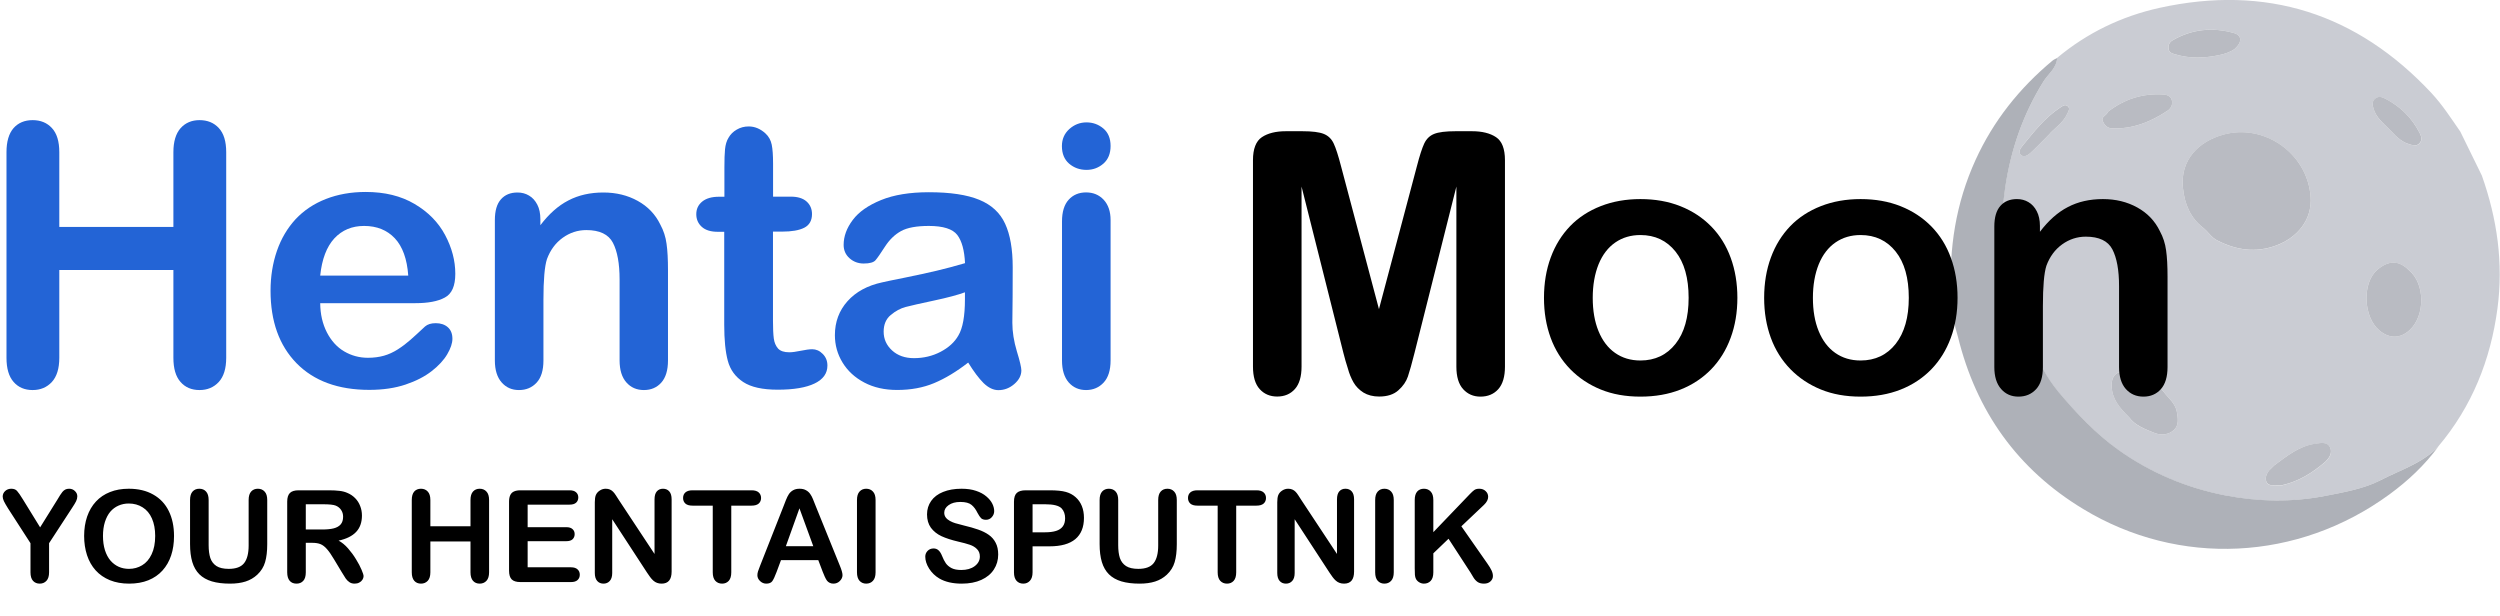
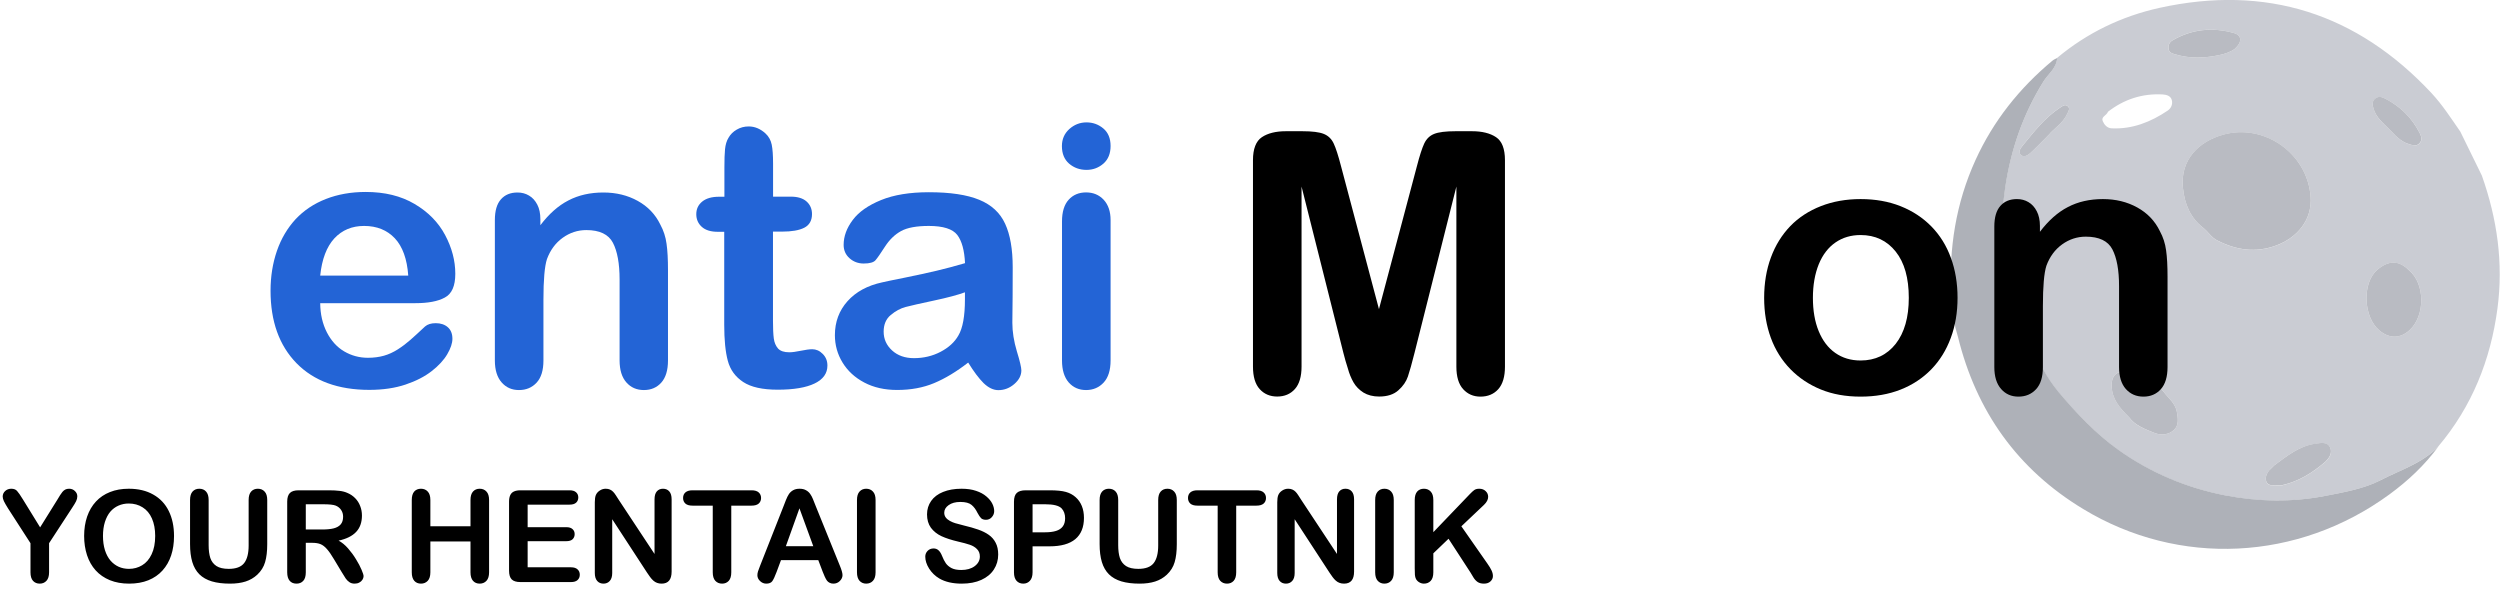
<svg xmlns="http://www.w3.org/2000/svg" width="2774" height="684" viewBox="0 0 2774 684" fill="none">
  <g clip-path="url(#clip0_401_5)">
    <path d="M2282.5 64.3C2315.9 36.4 2354.2 18 2396.3 8.7C2514.6 -17.3 2615.2 14.8 2697.9 103.2C2710.1 116.3 2719.8 131.4 2730 146.1C2738 162.4 2746 178.6 2753.9 194.9C2770.8 242.7 2777.9 291.7 2771.2 342.2C2763.6 399.4 2742.9 451.1 2705.4 495.5C2687.7 514.2 2662.9 521.7 2641.1 533C2623 542.4 2601 546.1 2580.1 550.3C2542.8 557.6 2505.3 556.9 2468.6 549.7C2426.1 541.4 2386.2 524.9 2350.6 499.4C2325.1 481.2 2303.8 458.6 2283.7 434.7C2270.5 419 2261.9 400.8 2252.6 382.8C2239.9 358.3 2231.3 332.3 2226.6 305.3C2221 273.2 2219.9 240.6 2224.8 208.1C2231.2 166.1 2244.7 126.8 2267.4 90.4C2272.6 82 2282 75.5 2282.5 64.3ZM2444.9 253C2450.2 257.3 2453.7 263.5 2460.1 266.8C2481.2 277.7 2503 280.9 2525.6 272.5C2548.8 263.9 2566 244.3 2563.8 217.6C2559.8 169.8 2512.1 137 2467.2 149.4C2439.9 156.9 2418.9 177.3 2422.2 208.6C2424.1 226.3 2430.3 241.7 2444.9 253ZM2672.9 299.8C2661.5 288.4 2650 289.1 2637.9 299.3C2620.7 313.9 2622.3 352.1 2640.4 366.9C2651.3 375.8 2663.1 375.8 2673.6 366.4C2691 350.6 2691.2 314.7 2672.9 299.8ZM2362.5 463.1C2368.6 471.7 2379.7 476.3 2390.9 480.5C2398.5 483.4 2406.6 482.3 2412.2 477.1C2417.8 471.9 2416.8 464.2 2415.4 456.8C2413.6 447.3 2406 441.7 2400.8 434.8C2391.4 422.3 2378 413.8 2362.2 412.1C2351 410.9 2342.6 414.7 2343.1 428.5C2343.6 442.8 2351.8 452.4 2362.5 463.1ZM2523.6 516.3C2521.7 518.2 2519.5 520 2517.8 522.2C2514.9 525.8 2513 530.3 2514.8 534.7C2516.6 539.2 2521.5 538.6 2525.6 538.8C2528 538.9 2530.5 538.9 2532.8 538.4C2550.5 534.2 2565.6 525 2579.3 513.3C2584.2 509.1 2588.2 503.4 2585.7 497.2C2582.9 489.9 2575.3 491.7 2569.3 492.5C2551.2 494.7 2537.7 506 2523.6 516.3ZM2339 124C2337.6 128.2 2331.1 129.4 2333.2 134.4C2334.9 138.4 2338.1 142.2 2343.1 142.4C2366.2 143.5 2386.6 135.3 2405.3 122.7C2409.1 120.1 2411.1 115.6 2409.8 110.9C2408.5 106.3 2403.9 105.1 2399.9 104.8C2377.1 103.5 2356.8 110.2 2339 124ZM2479.7 54.2C2488.1 46.7 2487.7 39.3 2478.8 36.7C2455.2 30 2432.2 32.1 2410.7 44.7C2407.2 46.7 2405.6 50.1 2406.2 54.3C2406.8 58.7 2410.5 59.3 2413.6 60.3C2429.4 65.1 2445.2 64.6 2461.2 61.4C2468.5 60 2475.1 57.7 2479.7 54.2ZM2650.5 142.8C2657.4 149.4 2663.2 157.1 2673.1 160C2677.3 161.2 2681.1 162.7 2684.5 159.3C2687.9 155.9 2687.1 152 2685.1 148C2676.5 131 2663.7 118.2 2646.7 109.5C2642.7 107.5 2638.9 106.5 2635.3 109.7C2631.6 113 2632.6 117.1 2633.9 121.1C2636.7 130.4 2643.9 136.4 2650.5 142.8ZM2273.4 149.5C2278.6 142.9 2289.3 136.8 2294.1 125.6C2295.2 123.2 2297.1 120.3 2294.6 118C2291.8 115.3 2289.2 117.2 2286.4 119C2269.1 130.2 2256.8 146.4 2244 161.9C2241.8 164.6 2239 168.9 2242.6 172C2245.9 174.8 2250.1 172.3 2252.8 169.8C2259.2 164.1 2265.1 157.8 2273.4 149.5Z" fill="#CACCD3" />
    <path d="M2172.6 374C2171.7 370.4 2170.6 366.8 2169.6 363.2C2168.1 351.6 2166.6 340 2165.1 328.3C2162.3 275.9 2170.2 225.5 2192.1 177.4C2211.9 134 2240.8 97.8 2277.3 67.4C2278.8 66.1 2280.8 65.3 2282.6 64.3C2282.1 75.5 2272.7 82 2267.5 90.3C2244.8 126.7 2231.3 165.9 2225 208C2220.1 240.5 2221.2 273.1 2226.8 305.2C2231.5 332.1 2240.1 358.2 2252.8 382.7C2262.1 400.7 2270.8 418.9 2283.9 434.6C2304 458.5 2325.2 481.1 2350.8 499.3C2386.4 524.7 2426.3 541.3 2468.8 549.6C2505.5 556.7 2543 557.5 2580.3 550.2C2601.2 546.1 2623.2 542.3 2641.3 532.9C2663.1 521.6 2687.9 514.1 2705.6 495.5C2690.4 516.2 2671.8 533.6 2651.3 548.6C2550 622.7 2417.9 629.3 2311.5 564.8C2238.7 520.8 2192.9 456.4 2172.6 374Z" fill="#AEB1B8" />
    <path d="M2444.9 253C2430.3 241.7 2424 226.3 2422.2 208.5C2418.9 177.2 2439.9 156.8 2467.2 149.3C2512.1 136.9 2559.8 169.7 2563.8 217.5C2566 244.2 2548.8 263.8 2525.6 272.4C2502.9 280.8 2481.2 277.6 2460.1 266.7C2453.8 263.5 2450.2 257.2 2444.9 253Z" fill="#B9BBC2" />
    <path d="M2672.9 299.8C2691.2 314.8 2691 350.6 2673.6 366.4C2663.1 375.9 2651.3 375.8 2640.4 366.9C2622.3 352.1 2620.7 313.9 2637.9 299.3C2650 289 2661.5 288.3 2672.9 299.8Z" fill="#B9BBC2" />
    <path d="M2362.5 463.1C2351.7 452.4 2343.5 442.8 2343.1 428.5C2342.6 414.7 2351.1 410.9 2362.2 412.1C2378 413.9 2391.4 422.3 2400.8 434.8C2406 441.7 2413.6 447.3 2415.4 456.8C2416.8 464.2 2417.8 472 2412.2 477.1C2406.6 482.3 2398.5 483.4 2390.9 480.5C2379.8 476.2 2368.7 471.7 2362.5 463.1Z" fill="#B9BBC2" />
-     <path d="M2523.6 516.3C2537.6 506 2551.2 494.7 2569.3 492.3C2575.3 491.5 2582.8 489.7 2585.7 497C2588.1 503.2 2584.1 508.9 2579.3 513.1C2565.6 524.8 2550.6 534.1 2532.8 538.2C2530.5 538.7 2528 538.7 2525.6 538.6C2521.6 538.5 2516.6 539 2514.8 534.5C2513 530.1 2515 525.7 2517.8 522C2519.6 520 2521.7 518.3 2523.6 516.3Z" fill="#B9BBC2" />
-     <path d="M2339 124C2356.9 110.1 2377.1 103.5 2399.9 104.8C2404 105 2408.5 106.3 2409.8 110.9C2411.2 115.6 2409.1 120.1 2405.3 122.7C2386.5 135.3 2366.2 143.5 2343.1 142.4C2338.1 142.2 2334.9 138.4 2333.2 134.4C2331.1 129.4 2337.6 128.3 2339 124Z" fill="#B9BBC2" />
+     <path d="M2523.6 516.3C2537.6 506 2551.2 494.7 2569.3 492.3C2575.3 491.5 2582.8 489.7 2585.7 497C2588.1 503.2 2584.1 508.9 2579.3 513.1C2565.6 524.8 2550.6 534.1 2532.8 538.2C2530.5 538.7 2528 538.7 2525.6 538.6C2521.6 538.5 2516.6 539 2514.8 534.5C2513 530.1 2515 525.7 2517.8 522Z" fill="#B9BBC2" />
    <path d="M2479.7 54.2C2475.1 57.7 2468.5 60 2461.3 61.4C2445.3 64.6 2429.4 65.1 2413.7 60.3C2410.5 59.3 2406.9 58.7 2406.3 54.3C2405.7 50 2407.3 46.7 2410.8 44.7C2432.3 32.2 2455.3 30 2478.9 36.7C2487.7 39.3 2488.1 46.8 2479.7 54.2Z" fill="#B9BBC2" />
    <path d="M2650.5 142.8C2643.9 136.3 2636.7 130.3 2633.8 121C2632.6 116.9 2631.6 112.8 2635.2 109.6C2638.8 106.4 2642.7 107.4 2646.6 109.4C2663.6 118.1 2676.4 130.9 2685 147.9C2687 151.9 2687.8 155.8 2684.4 159.2C2681 162.6 2677.2 161.2 2673 159.9C2663.2 157.1 2657.3 149.4 2650.5 142.8Z" fill="#B9BBC2" />
    <path d="M2273.4 149.5C2265.1 157.8 2259.2 164.1 2252.8 169.9C2250.1 172.3 2245.9 174.9 2242.6 172.1C2239 169 2241.8 164.7 2244 162C2256.8 146.4 2269.1 130.3 2286.4 119.1C2289.2 117.3 2291.8 115.4 2294.6 118.1C2297.1 120.5 2295.2 123.3 2294.1 125.7C2289.3 136.8 2278.6 142.9 2273.4 149.5Z" fill="#B9BBC2" />
-     <path d="M65.8 168.9V251.8H192.4V168.9C192.4 157.1 195.1 148.2 200.4 142.2C205.7 136.3 212.7 133.3 221.4 133.3C230.2 133.3 237.4 136.2 242.8 142.1C248.3 148 251 156.9 251 168.9V397C251 409 248.2 417.9 242.7 423.9C237.2 429.8 230.1 432.8 221.4 432.8C212.6 432.8 205.5 429.8 200.3 423.8C195 417.8 192.4 408.9 192.4 397V299.6H65.8V397C65.8 409 63 417.9 57.5 423.9C52 429.8 44.9 432.8 36.2 432.8C27.4 432.8 20.3 429.8 15.1 423.8C9.8 417.8 7.2 408.9 7.2 397V168.9C7.2 157.1 9.8 148.2 15 142.2C20.2 136.3 27.3 133.3 36.2 133.3C45 133.3 52.2 136.2 57.6 142.1C63.1 148 65.8 156.9 65.8 168.9Z" fill="#2364D6" />
    <path d="M460.8 336.4H355.3C355.4 348.6 357.9 359.4 362.7 368.8C367.5 378.1 373.9 385.2 381.9 389.9C389.9 394.6 398.7 397 408.3 397C414.7 397 420.6 396.2 426 394.7C431.3 393.2 436.5 390.8 441.5 387.6C446.5 384.4 451.1 380.9 455.3 377.2C459.5 373.5 465 368.5 471.7 362.2C474.5 359.8 478.4 358.6 483.5 358.6C489 358.6 493.5 360.1 496.9 363.1C500.3 366.1 502 370.4 502 375.9C502 380.8 500.1 386.5 496.3 393C492.5 399.5 486.7 405.8 479 411.8C471.3 417.8 461.6 422.8 450 426.7C438.4 430.6 425 432.6 409.8 432.6C375.2 432.6 348.3 422.7 329 403C309.8 383.3 300.2 356.5 300.2 322.6C300.2 306.7 302.6 291.9 307.3 278.3C312 264.7 319 253 328 243.2C337.1 233.5 348.3 226 361.6 220.8C374.9 215.6 389.6 213 405.8 213C426.9 213 444.9 217.4 460 226.3C475.1 235.2 486.4 246.7 493.9 260.8C501.4 274.9 505.2 289.2 505.2 303.8C505.2 317.4 501.3 326.1 493.5 330.2C485.8 334.4 474.9 336.4 460.8 336.4ZM355.3 305.8H453C451.7 287.4 446.7 273.6 438.1 264.4C429.5 255.3 418.1 250.7 404 250.7C390.6 250.7 379.5 255.3 370.9 264.6C362.4 273.9 357.2 287.6 355.3 305.8Z" fill="#2364D6" />
    <path d="M599.6 243.4V249.9C609.1 237.4 619.4 228.2 630.7 222.4C642 216.5 654.9 213.6 669.5 213.6C683.7 213.6 696.4 216.7 707.6 222.9C718.8 229.1 727.2 237.8 732.7 249.2C736.3 255.8 738.6 262.9 739.6 270.5C740.7 278.1 741.2 287.9 741.2 299.7V400C741.2 410.8 738.7 419 733.8 424.5C728.9 430 722.4 432.8 714.5 432.8C706.5 432.8 700 430 695 424.3C690 418.6 687.5 410.5 687.5 400V310.2C687.5 292.4 685 278.8 680.1 269.4C675.2 260 665.3 255.3 650.6 255.3C641 255.3 632.2 258.2 624.3 263.9C616.4 269.6 610.6 277.5 606.9 287.5C604.3 295.5 603 310.5 603 332.5V400C603 410.9 600.5 419.1 595.4 424.6C590.3 430.1 583.8 432.8 575.8 432.8C568 432.8 561.6 430 556.6 424.3C551.6 418.6 549.1 410.5 549.1 400V244.2C549.1 233.9 551.3 226.3 555.8 221.2C560.3 216.1 566.4 213.6 574.2 213.6C578.9 213.6 583.2 214.7 587 217C590.8 219.2 593.9 222.6 596.2 227.1C598.5 231.5 599.6 236.9 599.6 243.4Z" fill="#2364D6" />
    <path d="M797.9 218.3H803.8V185.9C803.8 177.2 804 170.4 804.5 165.5C805 160.6 806.2 156.3 808.4 152.8C810.5 149.1 813.5 146.1 817.5 143.8C821.4 141.5 825.9 140.3 830.7 140.3C837.5 140.3 843.7 142.9 849.3 148C853 151.4 855.3 155.6 856.3 160.5C857.3 165.4 857.8 172.4 857.8 181.5V218.2H877.5C885.1 218.2 891 220 895 223.6C899 227.2 901 231.9 901 237.5C901 244.7 898.1 249.8 892.4 252.7C886.7 255.6 878.5 257 867.8 257H857.7V356.1C857.7 364.5 858 371 858.6 375.6C859.2 380.1 860.8 383.8 863.3 386.7C865.9 389.5 870 390.9 875.8 390.9C879 390.9 883.2 390.3 888.6 389.2C894 388.1 898.2 387.5 901.2 387.5C905.5 387.5 909.5 389.2 912.9 392.7C916.4 396.2 918.1 400.5 918.1 405.6C918.1 414.3 913.4 420.9 903.9 425.5C894.4 430.1 880.8 432.4 863 432.4C846.1 432.4 833.4 429.6 824.7 423.9C816 418.2 810.3 410.4 807.6 400.4C804.9 390.4 803.6 377 803.6 360.3V257.2H796.5C788.7 257.2 782.8 255.4 778.7 251.7C774.6 248 772.6 243.3 772.6 237.7C772.6 232 774.7 227.4 779 223.8C783.5 220.1 789.7 218.3 797.9 218.3Z" fill="#2364D6" />
    <path d="M1074.3 402.3C1061.3 412.4 1048.7 420 1036.5 425.1C1024.3 430.2 1010.7 432.7 995.5 432.7C981.7 432.7 969.5 430 959.1 424.5C948.6 419 940.6 411.6 934.9 402.3C929.2 393 926.4 382.8 926.4 371.9C926.4 357.2 931.1 344.6 940.4 334.2C949.7 323.8 962.6 316.8 978.9 313.3C982.3 312.5 990.8 310.7 1004.4 308C1018 305.2 1029.6 302.7 1039.3 300.4C1049 298.1 1059.5 295.3 1070.8 292C1070.1 277.8 1067.3 267.4 1062.2 260.7C1057.1 254.1 1046.6 250.7 1030.7 250.7C1017 250.7 1006.7 252.6 999.8 256.4C992.9 260.2 987 265.9 982 273.6C977.1 281.2 973.6 286.3 971.5 288.7C969.5 291.1 965.1 292.4 958.4 292.4C952.3 292.4 947.1 290.5 942.7 286.6C938.3 282.7 936.1 277.7 936.1 271.7C936.1 262.2 939.5 253 946.2 244.1C952.9 235.1 963.4 227.8 977.6 222C991.8 216.2 1009.5 213.3 1030.7 213.3C1054.4 213.3 1073 216.1 1086.6 221.7C1100.2 227.3 1109.7 236.1 1115.3 248.3C1120.9 260.4 1123.7 276.5 1123.7 296.5C1123.7 309.1 1123.7 319.9 1123.6 328.7C1123.5 337.5 1123.4 347.3 1123.3 358.1C1123.3 368.2 1125 378.8 1128.3 389.8C1131.7 400.8 1133.3 407.9 1133.3 411C1133.3 416.5 1130.7 421.6 1125.5 426.1C1120.3 430.6 1114.4 432.9 1107.8 432.9C1102.3 432.9 1096.8 430.3 1091.4 425.1C1086.1 419.8 1080.4 412.2 1074.3 402.3ZM1070.8 324.3C1062.9 327.2 1051.4 330.3 1036.3 333.5C1021.2 336.7 1010.8 339.1 1005 340.6C999.2 342.1 993.7 345.1 988.4 349.5C983.1 353.9 980.5 360.1 980.5 368C980.5 376.2 983.6 383.1 989.8 388.8C996 394.5 1004.1 397.4 1014.1 397.4C1024.8 397.4 1034.6 395.1 1043.6 390.4C1052.6 385.7 1059.2 379.7 1063.4 372.3C1068.3 364.1 1070.7 350.7 1070.7 332V324.3H1070.8Z" fill="#2364D6" />
    <path d="M1205.6 188.5C1198.1 188.5 1191.7 186.2 1186.3 181.6C1181 177 1178.3 170.5 1178.3 162.1C1178.3 154.5 1181 148.2 1186.5 143.2C1192 138.3 1198.3 135.8 1205.6 135.8C1212.6 135.8 1218.8 138 1224.2 142.5C1229.6 147 1232.3 153.5 1232.3 162C1232.3 170.3 1229.7 176.8 1224.4 181.5C1219.1 186.1 1212.9 188.5 1205.6 188.5ZM1232.3 244.2V400C1232.3 410.8 1229.7 419 1224.6 424.5C1219.5 430 1212.9 432.8 1205.1 432.8C1197.3 432.8 1190.8 430 1185.8 424.3C1180.9 418.6 1178.4 410.5 1178.4 400V245.7C1178.4 235 1180.9 227 1185.8 221.6C1190.7 216.2 1197.2 213.5 1205.1 213.5C1213 213.5 1219.5 216.2 1224.6 221.6C1229.7 227.1 1232.3 234.6 1232.3 244.2Z" fill="#2364D6" />
    <path d="M1490.6 391.5L1444.2 207V406.8C1444.2 417.9 1441.7 426.2 1436.8 431.7C1431.9 437.2 1425.3 440 1417.2 440C1409.3 440 1402.8 437.3 1397.8 431.8C1392.8 426.3 1390.3 418 1390.3 406.8V177.8C1390.3 165.2 1393.6 156.6 1400.2 152.2C1406.8 147.8 1415.7 145.6 1426.9 145.6H1445.1C1456 145.6 1464 146.6 1468.9 148.6C1473.8 150.6 1477.5 154.1 1479.9 159.3C1482.3 164.4 1485 172.8 1488 184.4L1530.1 343L1572.2 184.4C1575.2 172.8 1577.9 164.5 1580.3 159.3C1582.7 154.2 1586.3 150.6 1591.3 148.6C1596.2 146.6 1604.2 145.6 1615.1 145.6H1633.3C1644.5 145.6 1653.4 147.8 1660 152.2C1666.6 156.6 1669.9 165.1 1669.9 177.8V406.9C1669.9 418 1667.4 426.3 1662.5 431.8C1657.6 437.3 1650.9 440.1 1642.7 440.1C1634.9 440.1 1628.5 437.3 1623.5 431.8C1618.5 426.3 1616 418 1616 406.9V207L1569.6 391.4C1566.6 403.4 1564.1 412.2 1562.2 417.8C1560.3 423.4 1556.8 428.5 1551.6 433.1C1546.5 437.7 1539.4 440 1530.3 440C1523.5 440 1517.7 438.5 1512.9 435.6C1508.2 432.6 1504.5 428.9 1501.8 424.2C1499.2 419.6 1497.1 414.5 1495.6 408.9C1493.7 403.4 1492.2 397.5 1490.6 391.5Z" fill="black" />
-     <path d="M1927.8 330.5C1927.8 346.6 1925.3 361.4 1920.3 374.9C1915.3 388.5 1908.1 400.1 1898.6 409.9C1889.1 419.6 1877.8 427.1 1864.6 432.3C1851.4 437.5 1836.6 440.1 1820.2 440.1C1803.9 440.1 1789.2 437.5 1776.2 432.2C1763.2 426.9 1751.9 419.4 1742.3 409.6C1732.8 399.8 1725.5 388.2 1720.6 374.8C1715.7 361.4 1713.2 346.7 1713.2 330.5C1713.2 314.2 1715.7 299.2 1720.7 285.7C1725.7 272.1 1732.9 260.6 1742.2 250.9C1751.5 241.3 1762.9 233.9 1776.2 228.7C1789.5 223.5 1804.2 220.9 1820.2 220.9C1836.5 220.9 1851.3 223.5 1864.6 228.8C1877.9 234.1 1889.3 241.6 1898.8 251.3C1908.3 261 1915.5 272.6 1920.4 286.1C1925.3 299.5 1927.8 314.3 1927.8 330.5ZM1873.7 330.5C1873.7 308.5 1868.9 291.4 1859.2 279.2C1849.5 267 1836.5 260.8 1820.2 260.8C1809.7 260.8 1800.4 263.5 1792.4 269C1784.4 274.5 1778.2 282.5 1773.8 293.2C1769.5 303.9 1767.3 316.3 1767.3 330.5C1767.3 344.6 1769.4 356.9 1773.7 367.4C1778 377.9 1784.1 386 1792.1 391.6C1800.1 397.2 1809.4 400 1820.2 400C1836.5 400 1849.5 393.8 1859.2 381.5C1868.9 369.2 1873.7 352.2 1873.7 330.5Z" fill="black" />
    <path d="M2172.1 330.5C2172.1 346.6 2169.6 361.4 2164.6 374.9C2159.6 388.5 2152.4 400.1 2142.9 409.9C2133.4 419.6 2122.1 427.1 2108.9 432.3C2095.7 437.5 2080.9 440.1 2064.5 440.1C2048.2 440.1 2033.5 437.5 2020.5 432.2C2007.5 426.9 1996.2 419.4 1986.6 409.6C1977.1 399.8 1969.8 388.2 1964.9 374.8C1960 361.4 1957.5 346.7 1957.5 330.5C1957.5 314.2 1960 299.2 1965 285.7C1970 272.1 1977.2 260.6 1986.5 250.9C1995.8 241.3 2007.2 233.9 2020.5 228.7C2033.8 223.5 2048.5 220.9 2064.5 220.9C2080.8 220.9 2095.6 223.5 2108.9 228.8C2122.2 234.1 2133.6 241.6 2143.1 251.3C2152.6 261 2159.8 272.6 2164.7 286.1C2169.6 299.5 2172.1 314.3 2172.1 330.5ZM2118 330.5C2118 308.5 2113.2 291.4 2103.5 279.2C2093.8 267 2080.8 260.8 2064.5 260.8C2054 260.8 2044.7 263.5 2036.7 269C2028.7 274.5 2022.5 282.5 2018.1 293.2C2013.8 303.9 2011.6 316.3 2011.6 330.5C2011.6 344.6 2013.7 356.9 2018 367.4C2022.3 377.9 2028.4 386 2036.4 391.6C2044.4 397.2 2053.7 400 2064.5 400C2080.8 400 2093.8 393.8 2103.5 381.5C2113.1 369.2 2118 352.2 2118 330.5Z" fill="black" />
    <path d="M2263.5 250.7V257.2C2273 244.7 2283.3 235.5 2294.6 229.7C2305.9 223.8 2318.8 220.9 2333.4 220.9C2347.6 220.9 2360.3 224 2371.5 230.2C2382.7 236.4 2391.1 245.1 2396.6 256.5C2400.2 263.1 2402.5 270.2 2403.5 277.8C2404.6 285.4 2405.1 295.2 2405.1 307V407.3C2405.1 418.1 2402.6 426.3 2397.7 431.8C2392.8 437.3 2386.3 440.1 2378.4 440.1C2370.4 440.1 2363.9 437.3 2358.8 431.6C2353.8 425.9 2351.3 417.8 2351.3 407.3V317.5C2351.3 299.7 2348.8 286.1 2343.9 276.7C2339 267.3 2329.1 262.6 2314.4 262.6C2304.8 262.6 2296 265.5 2288.1 271.2C2280.2 276.9 2274.4 284.8 2270.7 294.8C2268.1 302.8 2266.8 317.8 2266.8 339.8V407.3C2266.8 418.2 2264.3 426.4 2259.2 431.9C2254.1 437.4 2247.6 440.1 2239.6 440.1C2231.8 440.1 2225.4 437.3 2220.4 431.6C2215.4 425.9 2212.9 417.8 2212.9 407.3V251.5C2212.9 241.2 2215.1 233.6 2219.6 228.5C2224.1 223.4 2230.2 220.9 2238 220.9C2242.7 220.9 2247 222 2250.8 224.3C2254.6 226.5 2257.7 229.9 2260 234.4C2262.3 238.8 2263.5 244.2 2263.5 250.7Z" fill="black" />
    <path d="M33.827 635.029V602.731L8.96 564.181C6.784 560.708 5.233 557.999 4.306 556.054C3.427 554.109 2.987 552.419 2.987 550.983C2.987 548.622 3.89 546.584 5.696 544.871C7.548 543.158 9.817 542.301 12.503 542.301C15.327 542.301 17.457 543.111 18.893 544.732C20.375 546.306 22.574 549.478 25.492 554.248L44.524 585.157L63.764 554.248C64.921 552.349 65.894 550.752 66.681 549.455C67.468 548.159 68.325 546.955 69.251 545.843C70.224 544.686 71.289 543.806 72.446 543.204C73.604 542.602 75.016 542.301 76.683 542.301C79.276 542.301 81.43 543.158 83.143 544.871C84.903 546.538 85.783 548.483 85.783 550.705C85.783 552.511 85.343 554.317 84.463 556.123C83.583 557.929 82.078 560.43 79.948 563.625L54.456 602.731V635.029C54.456 639.243 53.484 642.392 51.539 644.476C49.594 646.56 47.117 647.602 44.107 647.602C41.051 647.602 38.573 646.583 36.675 644.545C34.776 642.462 33.827 639.29 33.827 635.029ZM142.878 542.301C153.436 542.301 162.489 544.454 170.037 548.761C177.631 553.021 183.373 559.11 187.263 567.028C191.153 574.901 193.098 584.162 193.098 594.812C193.098 602.684 192.033 609.839 189.902 616.275C187.772 622.712 184.577 628.292 180.317 633.015C176.057 637.738 170.824 641.35 164.619 643.851C158.414 646.351 151.306 647.602 143.295 647.602C135.33 647.602 128.199 646.328 121.902 643.781C115.604 641.188 110.348 637.553 106.134 632.876C101.92 628.199 98.725 622.573 96.549 615.997C94.419 609.422 93.354 602.314 93.354 594.673C93.354 586.848 94.465 579.67 96.688 573.141C98.957 566.612 102.221 561.055 106.482 556.471C110.742 551.886 115.928 548.39 122.04 545.982C128.153 543.528 135.099 542.301 142.878 542.301ZM172.19 594.673C172.19 587.218 170.986 580.758 168.578 575.294C166.17 569.83 162.721 565.709 158.229 562.93C153.783 560.106 148.667 558.693 142.878 558.693C138.757 558.693 134.937 559.481 131.418 561.055C127.945 562.583 124.935 564.829 122.388 567.793C119.887 570.756 117.896 574.553 116.414 579.184C114.979 583.768 114.261 588.931 114.261 594.673C114.261 600.462 114.979 605.694 116.414 610.371C117.896 615.048 119.957 618.938 122.596 622.04C125.282 625.097 128.338 627.389 131.765 628.917C135.238 630.445 139.035 631.209 143.156 631.209C148.435 631.209 153.274 629.889 157.673 627.25C162.119 624.61 165.638 620.536 168.231 615.025C170.871 609.515 172.19 602.731 172.19 594.673ZM210.879 603.773V554.804C210.879 550.636 211.805 547.51 213.658 545.427C215.556 543.343 218.034 542.301 221.09 542.301C224.285 542.301 226.809 543.343 228.661 545.427C230.559 547.51 231.509 550.636 231.509 554.804V604.884C231.509 610.58 232.134 615.349 233.384 619.193C234.681 622.99 236.95 625.953 240.191 628.083C243.433 630.167 247.971 631.209 253.805 631.209C261.863 631.209 267.558 629.079 270.892 624.819C274.226 620.512 275.893 614.006 275.893 605.301V554.804C275.893 550.59 276.82 547.464 278.672 545.427C280.524 543.343 283.001 542.301 286.104 542.301C289.207 542.301 291.707 543.343 293.606 545.427C295.55 547.464 296.523 550.59 296.523 554.804V603.773C296.523 611.737 295.736 618.382 294.161 623.708C292.633 629.033 289.716 633.71 285.409 637.738C281.705 641.165 277.398 643.666 272.49 645.24C267.581 646.814 261.839 647.602 255.264 647.602C247.438 647.602 240.701 646.768 235.051 645.101C229.402 643.388 224.794 640.771 221.229 637.252C217.663 633.687 215.047 629.149 213.38 623.638C211.713 618.081 210.879 611.459 210.879 603.773ZM346.534 602.314H339.31V635.029C339.31 639.336 338.361 642.508 336.462 644.545C334.564 646.583 332.086 647.602 329.03 647.602C325.742 647.602 323.195 646.537 321.389 644.406C319.583 642.276 318.681 639.151 318.681 635.029V556.679C318.681 552.234 319.676 549.015 321.667 547.024C323.658 545.033 326.877 544.037 331.322 544.037H364.871C369.502 544.037 373.461 544.246 376.749 544.663C380.036 545.033 383 545.82 385.64 547.024C388.835 548.367 391.659 550.289 394.114 552.789C396.568 555.29 398.42 558.207 399.67 561.541C400.967 564.829 401.615 568.325 401.615 572.03C401.615 579.624 399.462 585.69 395.156 590.228C390.895 594.766 384.412 597.984 375.707 599.883C379.365 601.828 382.861 604.699 386.195 608.496C389.529 612.293 392.493 616.345 395.086 620.651C397.726 624.911 399.763 628.778 401.198 632.251C402.68 635.678 403.421 638.039 403.421 639.336C403.421 640.679 402.981 642.022 402.101 643.365C401.268 644.661 400.11 645.68 398.628 646.421C397.147 647.208 395.433 647.602 393.488 647.602C391.173 647.602 389.228 647.046 387.654 645.935C386.079 644.87 384.713 643.503 383.556 641.836C382.444 640.169 380.916 637.715 378.971 634.474L370.706 620.721C367.742 615.673 365.08 611.83 362.718 609.19C360.403 606.551 358.041 604.745 355.633 603.773C353.225 602.8 350.192 602.314 346.534 602.314ZM358.342 559.527H339.31V587.519H357.786C362.741 587.519 366.909 587.102 370.289 586.269C373.669 585.389 376.239 583.93 377.999 581.893C379.805 579.809 380.708 576.961 380.708 573.349C380.708 570.525 379.99 568.047 378.555 565.917C377.119 563.741 375.128 562.12 372.581 561.055C370.173 560.036 365.427 559.527 358.342 559.527ZM477.535 554.804V583.977H522.058V554.804C522.058 550.636 522.984 547.51 524.837 545.427C526.735 543.343 529.212 542.301 532.269 542.301C535.371 542.301 537.872 543.343 539.77 545.427C541.715 547.464 542.688 550.59 542.688 554.804V635.029C542.688 639.243 541.715 642.392 539.77 644.476C537.825 646.56 535.325 647.602 532.269 647.602C529.166 647.602 526.689 646.56 524.837 644.476C522.984 642.346 522.058 639.197 522.058 635.029V600.786H477.535V635.029C477.535 639.243 476.562 642.392 474.617 644.476C472.672 646.56 470.172 647.602 467.116 647.602C464.013 647.602 461.536 646.56 459.683 644.476C457.831 642.346 456.905 639.197 456.905 635.029V554.804C456.905 550.636 457.808 547.51 459.614 545.427C461.466 543.343 463.967 542.301 467.116 542.301C470.218 542.301 472.719 543.343 474.617 545.427C476.562 547.464 477.535 550.59 477.535 554.804ZM631.943 559.944H585.475V584.949H628.262C631.411 584.949 633.749 585.667 635.277 587.102C636.852 588.492 637.639 590.344 637.639 592.659C637.639 594.974 636.875 596.873 635.347 598.355C633.819 599.79 631.457 600.508 628.262 600.508H585.475V629.473H633.541C636.782 629.473 639.213 630.237 640.834 631.765C642.501 633.247 643.335 635.238 643.335 637.738C643.335 640.146 642.501 642.114 640.834 643.642C639.213 645.124 636.782 645.865 633.541 645.865H577.487C572.995 645.865 569.754 644.87 567.763 642.878C565.818 640.887 564.845 637.669 564.845 633.223V556.679C564.845 553.715 565.285 551.307 566.165 549.455C567.045 547.557 568.411 546.191 570.263 545.357C572.162 544.477 574.57 544.037 577.487 544.037H631.943C635.231 544.037 637.662 544.778 639.236 546.26C640.857 547.696 641.668 549.594 641.668 551.956C641.668 554.364 640.857 556.309 639.236 557.79C637.662 559.226 635.231 559.944 631.943 559.944ZM686.608 554.665L726.269 614.678V554.109C726.269 550.173 727.103 547.233 728.77 545.288C730.483 543.296 732.775 542.301 735.646 542.301C738.61 542.301 740.948 543.296 742.662 545.288C744.375 547.233 745.232 550.173 745.232 554.109V634.196C745.232 643.133 741.527 647.602 734.118 647.602C732.266 647.602 730.599 647.324 729.117 646.768C727.635 646.259 726.246 645.425 724.95 644.268C723.653 643.11 722.449 641.767 721.338 640.239C720.226 638.664 719.115 637.067 718.004 635.446L679.315 576.128V635.793C679.315 639.683 678.412 642.624 676.606 644.615C674.8 646.606 672.484 647.602 669.66 647.602C666.742 647.602 664.404 646.606 662.644 644.615C660.885 642.577 660.005 639.637 660.005 635.793V557.235C660.005 553.901 660.375 551.284 661.116 549.386C661.996 547.302 663.455 545.612 665.492 544.315C667.53 542.972 669.729 542.301 672.091 542.301C673.943 542.301 675.517 542.602 676.814 543.204C678.157 543.806 679.315 544.616 680.287 545.635C681.306 546.654 682.325 547.973 683.343 549.594C684.408 551.215 685.496 552.905 686.608 554.665ZM833.932 561.055H811.427V635.029C811.427 639.29 810.477 642.462 808.579 644.545C806.68 646.583 804.226 647.602 801.216 647.602C798.16 647.602 795.659 646.56 793.715 644.476C791.816 642.392 790.867 639.243 790.867 635.029V561.055H768.362C764.842 561.055 762.226 560.291 760.513 558.763C758.8 557.188 757.943 555.128 757.943 552.581C757.943 549.941 758.823 547.858 760.582 546.33C762.388 544.801 764.981 544.037 768.362 544.037H833.932C837.497 544.037 840.137 544.825 841.85 546.399C843.61 547.973 844.489 550.034 844.489 552.581C844.489 555.128 843.61 557.188 841.85 558.763C840.09 560.291 837.451 561.055 833.932 561.055ZM912.838 634.335L907.976 621.554H866.578L861.715 634.613C859.817 639.706 858.196 643.156 856.853 644.962C855.51 646.722 853.311 647.602 850.255 647.602C847.661 647.602 845.369 646.652 843.378 644.754C841.387 642.855 840.391 640.702 840.391 638.294C840.391 636.905 840.623 635.469 841.086 633.988C841.549 632.506 842.313 630.445 843.378 627.806L869.425 561.68C870.166 559.782 871.046 557.513 872.065 554.873C873.13 552.187 874.241 549.965 875.399 548.205C876.603 546.445 878.154 545.033 880.053 543.968C881.998 542.857 884.382 542.301 887.207 542.301C890.078 542.301 892.463 542.857 894.361 543.968C896.306 545.033 897.858 546.422 899.015 548.135C900.219 549.849 901.215 551.701 902.002 553.692C902.836 555.637 903.877 558.253 905.128 561.541L931.731 627.25C933.815 632.251 934.856 635.886 934.856 638.155C934.856 640.517 933.861 642.693 931.87 644.684C929.925 646.629 927.563 647.602 924.785 647.602C923.164 647.602 921.775 647.301 920.617 646.699C919.46 646.143 918.487 645.379 917.7 644.406C916.913 643.388 916.056 641.86 915.13 639.822C914.25 637.738 913.486 635.909 912.838 634.335ZM871.995 606.065H902.419L887.068 564.042L871.995 606.065ZM950.902 635.029V554.804C950.902 550.636 951.851 547.51 953.749 545.427C955.648 543.343 958.102 542.301 961.112 542.301C964.215 542.301 966.715 543.343 968.614 545.427C970.559 547.464 971.531 550.59 971.531 554.804V635.029C971.531 639.243 970.559 642.392 968.614 644.476C966.715 646.56 964.215 647.602 961.112 647.602C958.148 647.602 955.694 646.56 953.749 644.476C951.851 642.346 950.902 639.197 950.902 635.029ZM1107.6 615.303C1107.6 621.462 1106 626.995 1102.81 631.904C1099.66 636.812 1095.03 640.656 1088.92 643.434C1082.81 646.212 1075.56 647.602 1067.18 647.602C1057.13 647.602 1048.84 645.703 1042.31 641.906C1037.68 639.174 1033.91 635.539 1030.99 631.001C1028.12 626.416 1026.68 621.971 1026.68 617.665C1026.68 615.164 1027.54 613.034 1029.25 611.274C1031.01 609.468 1033.23 608.565 1035.92 608.565C1038.1 608.565 1039.93 609.26 1041.41 610.649C1042.94 612.038 1044.23 614.099 1045.3 616.831C1046.59 620.072 1047.98 622.781 1049.46 624.958C1050.99 627.134 1053.12 628.94 1055.85 630.376C1058.59 631.765 1062.18 632.459 1066.62 632.459C1072.73 632.459 1077.69 631.047 1081.49 628.222C1085.33 625.351 1087.25 621.786 1087.25 617.526C1087.25 614.145 1086.21 611.413 1084.12 609.329C1082.09 607.199 1079.42 605.579 1076.14 604.467C1072.9 603.356 1068.54 602.175 1063.08 600.925C1055.76 599.211 1049.63 597.22 1044.67 594.951C1039.76 592.636 1035.85 589.51 1032.93 585.574C1030.06 581.592 1028.63 576.66 1028.63 570.779C1028.63 565.176 1030.15 560.198 1033.21 555.846C1036.27 551.493 1040.69 548.159 1046.48 545.843C1052.27 543.482 1059.07 542.301 1066.9 542.301C1073.15 542.301 1078.55 543.088 1083.08 544.663C1087.67 546.191 1091.46 548.251 1094.47 550.844C1097.48 553.391 1099.68 556.077 1101.07 558.902C1102.46 561.726 1103.16 564.482 1103.16 567.167C1103.16 569.622 1102.28 571.844 1100.52 573.836C1098.8 575.78 1096.65 576.753 1094.06 576.753C1091.7 576.753 1089.89 576.174 1088.64 575.016C1087.44 573.812 1086.12 571.868 1084.68 569.182C1082.83 565.338 1080.61 562.352 1078.01 560.221C1075.42 558.045 1071.25 556.957 1065.51 556.957C1060.18 556.957 1055.88 558.138 1052.59 560.499C1049.35 562.815 1047.73 565.616 1047.73 568.904C1047.73 570.941 1048.28 572.701 1049.4 574.183C1050.51 575.665 1052.03 576.938 1053.98 578.003C1055.92 579.068 1057.89 579.902 1059.88 580.504C1061.87 581.106 1065.16 581.985 1069.75 583.143C1075.49 584.486 1080.68 585.968 1085.31 587.589C1089.98 589.209 1093.94 591.177 1097.18 593.493C1100.47 595.808 1103.02 598.748 1104.82 602.314C1106.68 605.833 1107.6 610.163 1107.6 615.303ZM1164.63 606.204H1145.74V635.029C1145.74 639.151 1144.76 642.276 1142.82 644.406C1140.87 646.537 1138.42 647.602 1135.46 647.602C1132.35 647.602 1129.85 646.56 1127.95 644.476C1126.06 642.346 1125.11 639.243 1125.11 635.168V556.679C1125.11 552.141 1126.15 548.9 1128.23 546.955C1130.32 545.01 1133.63 544.037 1138.16 544.037H1164.63C1172.45 544.037 1178.47 544.639 1182.69 545.843C1186.86 547.001 1190.44 548.923 1193.45 551.608C1196.51 554.294 1198.83 557.582 1200.4 561.472C1201.97 565.361 1202.76 569.737 1202.76 574.6C1202.76 584.972 1199.57 592.844 1193.18 598.216C1186.79 603.541 1177.27 606.204 1164.63 606.204ZM1159.63 559.527H1145.74V590.645H1159.63C1164.49 590.645 1168.54 590.135 1171.78 589.117C1175.07 588.098 1177.57 586.431 1179.28 584.116C1181 581.8 1181.85 578.767 1181.85 575.016C1181.85 570.525 1180.53 566.866 1177.9 564.042C1174.93 561.032 1168.84 559.527 1159.63 559.527ZM1220.13 603.773V554.804C1220.13 550.636 1221.05 547.51 1222.91 545.427C1224.8 543.343 1227.28 542.301 1230.34 542.301C1233.53 542.301 1236.06 543.343 1237.91 545.427C1239.81 547.51 1240.76 550.636 1240.76 554.804V604.884C1240.76 610.58 1241.38 615.349 1242.63 619.193C1243.93 622.99 1246.2 625.953 1249.44 628.083C1252.68 630.167 1257.22 631.209 1263.05 631.209C1271.11 631.209 1276.81 629.079 1280.14 624.819C1283.47 620.512 1285.14 614.006 1285.14 605.301V554.804C1285.14 550.59 1286.07 547.464 1287.92 545.427C1289.77 543.343 1292.25 542.301 1295.35 542.301C1298.45 542.301 1300.95 543.343 1302.85 545.427C1304.8 547.464 1305.77 550.59 1305.77 554.804V603.773C1305.77 611.737 1304.98 618.382 1303.41 623.708C1301.88 629.033 1298.96 633.71 1294.66 637.738C1290.95 641.165 1286.65 643.666 1281.74 645.24C1276.83 646.814 1271.09 647.602 1264.51 647.602C1256.69 647.602 1249.95 646.768 1244.3 645.101C1238.65 643.388 1234.04 640.771 1230.48 637.252C1226.91 633.687 1224.29 629.149 1222.63 623.638C1220.96 618.081 1220.13 611.459 1220.13 603.773ZM1394.19 561.055H1371.69V635.029C1371.69 639.29 1370.74 642.462 1368.84 644.545C1366.94 646.583 1364.49 647.602 1361.48 647.602C1358.42 647.602 1355.92 646.56 1353.98 644.476C1352.08 642.392 1351.13 639.243 1351.13 635.029V561.055H1328.62C1325.1 561.055 1322.49 560.291 1320.77 558.763C1319.06 557.188 1318.2 555.128 1318.2 552.581C1318.2 549.941 1319.08 547.858 1320.84 546.33C1322.65 544.801 1325.24 544.037 1328.62 544.037H1394.19C1397.76 544.037 1400.4 544.825 1402.11 546.399C1403.87 547.973 1404.75 550.034 1404.75 552.581C1404.75 555.128 1403.87 557.188 1402.11 558.763C1400.35 560.291 1397.71 561.055 1394.19 561.055ZM1443.86 554.665L1483.52 614.678V554.109C1483.52 550.173 1484.35 547.233 1486.02 545.288C1487.73 543.296 1490.02 542.301 1492.89 542.301C1495.86 542.301 1498.2 543.296 1499.91 545.288C1501.62 547.233 1502.48 550.173 1502.48 554.109V634.196C1502.48 643.133 1498.78 647.602 1491.37 647.602C1489.51 647.602 1487.85 647.324 1486.37 646.768C1484.88 646.259 1483.49 645.425 1482.2 644.268C1480.9 643.11 1479.7 641.767 1478.59 640.239C1477.47 638.664 1476.36 637.067 1475.25 635.446L1436.56 576.128V635.793C1436.56 639.683 1435.66 642.624 1433.85 644.615C1432.05 646.606 1429.73 647.602 1426.91 647.602C1423.99 647.602 1421.65 646.606 1419.89 644.615C1418.13 642.577 1417.25 639.637 1417.25 635.793V557.235C1417.25 553.901 1417.62 551.284 1418.36 549.386C1419.24 547.302 1420.7 545.612 1422.74 544.315C1424.78 542.972 1426.98 542.301 1429.34 542.301C1431.19 542.301 1432.77 542.602 1434.06 543.204C1435.41 543.806 1436.56 544.616 1437.54 545.635C1438.55 546.654 1439.57 547.973 1440.59 549.594C1441.66 551.215 1442.74 552.905 1443.86 554.665ZM1525.89 635.029V554.804C1525.89 550.636 1526.84 547.51 1528.74 545.427C1530.63 543.343 1533.09 542.301 1536.1 542.301C1539.2 542.301 1541.7 543.343 1543.6 545.427C1545.54 547.464 1546.52 550.59 1546.52 554.804V635.029C1546.52 639.243 1545.54 642.392 1543.6 644.476C1541.7 646.56 1539.2 647.602 1536.1 647.602C1533.13 647.602 1530.68 646.56 1528.74 644.476C1526.84 642.346 1525.89 639.197 1525.89 635.029ZM1590.42 554.804V590.506L1630.91 548.274C1632.86 546.237 1634.5 544.732 1635.84 543.76C1637.23 542.787 1639.06 542.301 1641.33 542.301C1644.29 542.301 1646.68 543.181 1648.48 544.94C1650.34 546.654 1651.26 548.761 1651.26 551.261C1651.26 554.271 1649.71 557.258 1646.61 560.221L1621.53 583.977L1650.43 625.375C1652.47 628.246 1653.99 630.769 1655.01 632.946C1656.03 635.076 1656.54 637.16 1656.54 639.197C1656.54 641.466 1655.64 643.434 1653.83 645.101C1652.07 646.768 1649.66 647.602 1646.61 647.602C1643.74 647.602 1641.4 647 1639.59 645.796C1637.79 644.545 1636.26 642.902 1635.01 640.864C1633.76 638.827 1632.65 636.974 1631.67 635.307L1607.29 597.799L1590.42 613.983V635.029C1590.42 639.29 1589.44 642.462 1587.5 644.545C1585.55 646.583 1583.05 647.602 1580 647.602C1578.24 647.602 1576.55 647.139 1574.93 646.212C1573.31 645.286 1572.06 644.036 1571.18 642.462C1570.53 641.165 1570.13 639.66 1569.99 637.947C1569.86 636.233 1569.79 633.756 1569.79 630.515V554.804C1569.79 550.636 1570.69 547.51 1572.5 545.427C1574.35 543.343 1576.85 542.301 1580 542.301C1583.1 542.301 1585.6 543.343 1587.5 545.427C1589.44 547.464 1590.42 550.59 1590.42 554.804Z" fill="black" />
  </g>
  <defs>
    <clipPath id="clip0_401_5">
      <rect width="2773.8" height="683.1" fill="white" />
    </clipPath>
  </defs>
</svg>